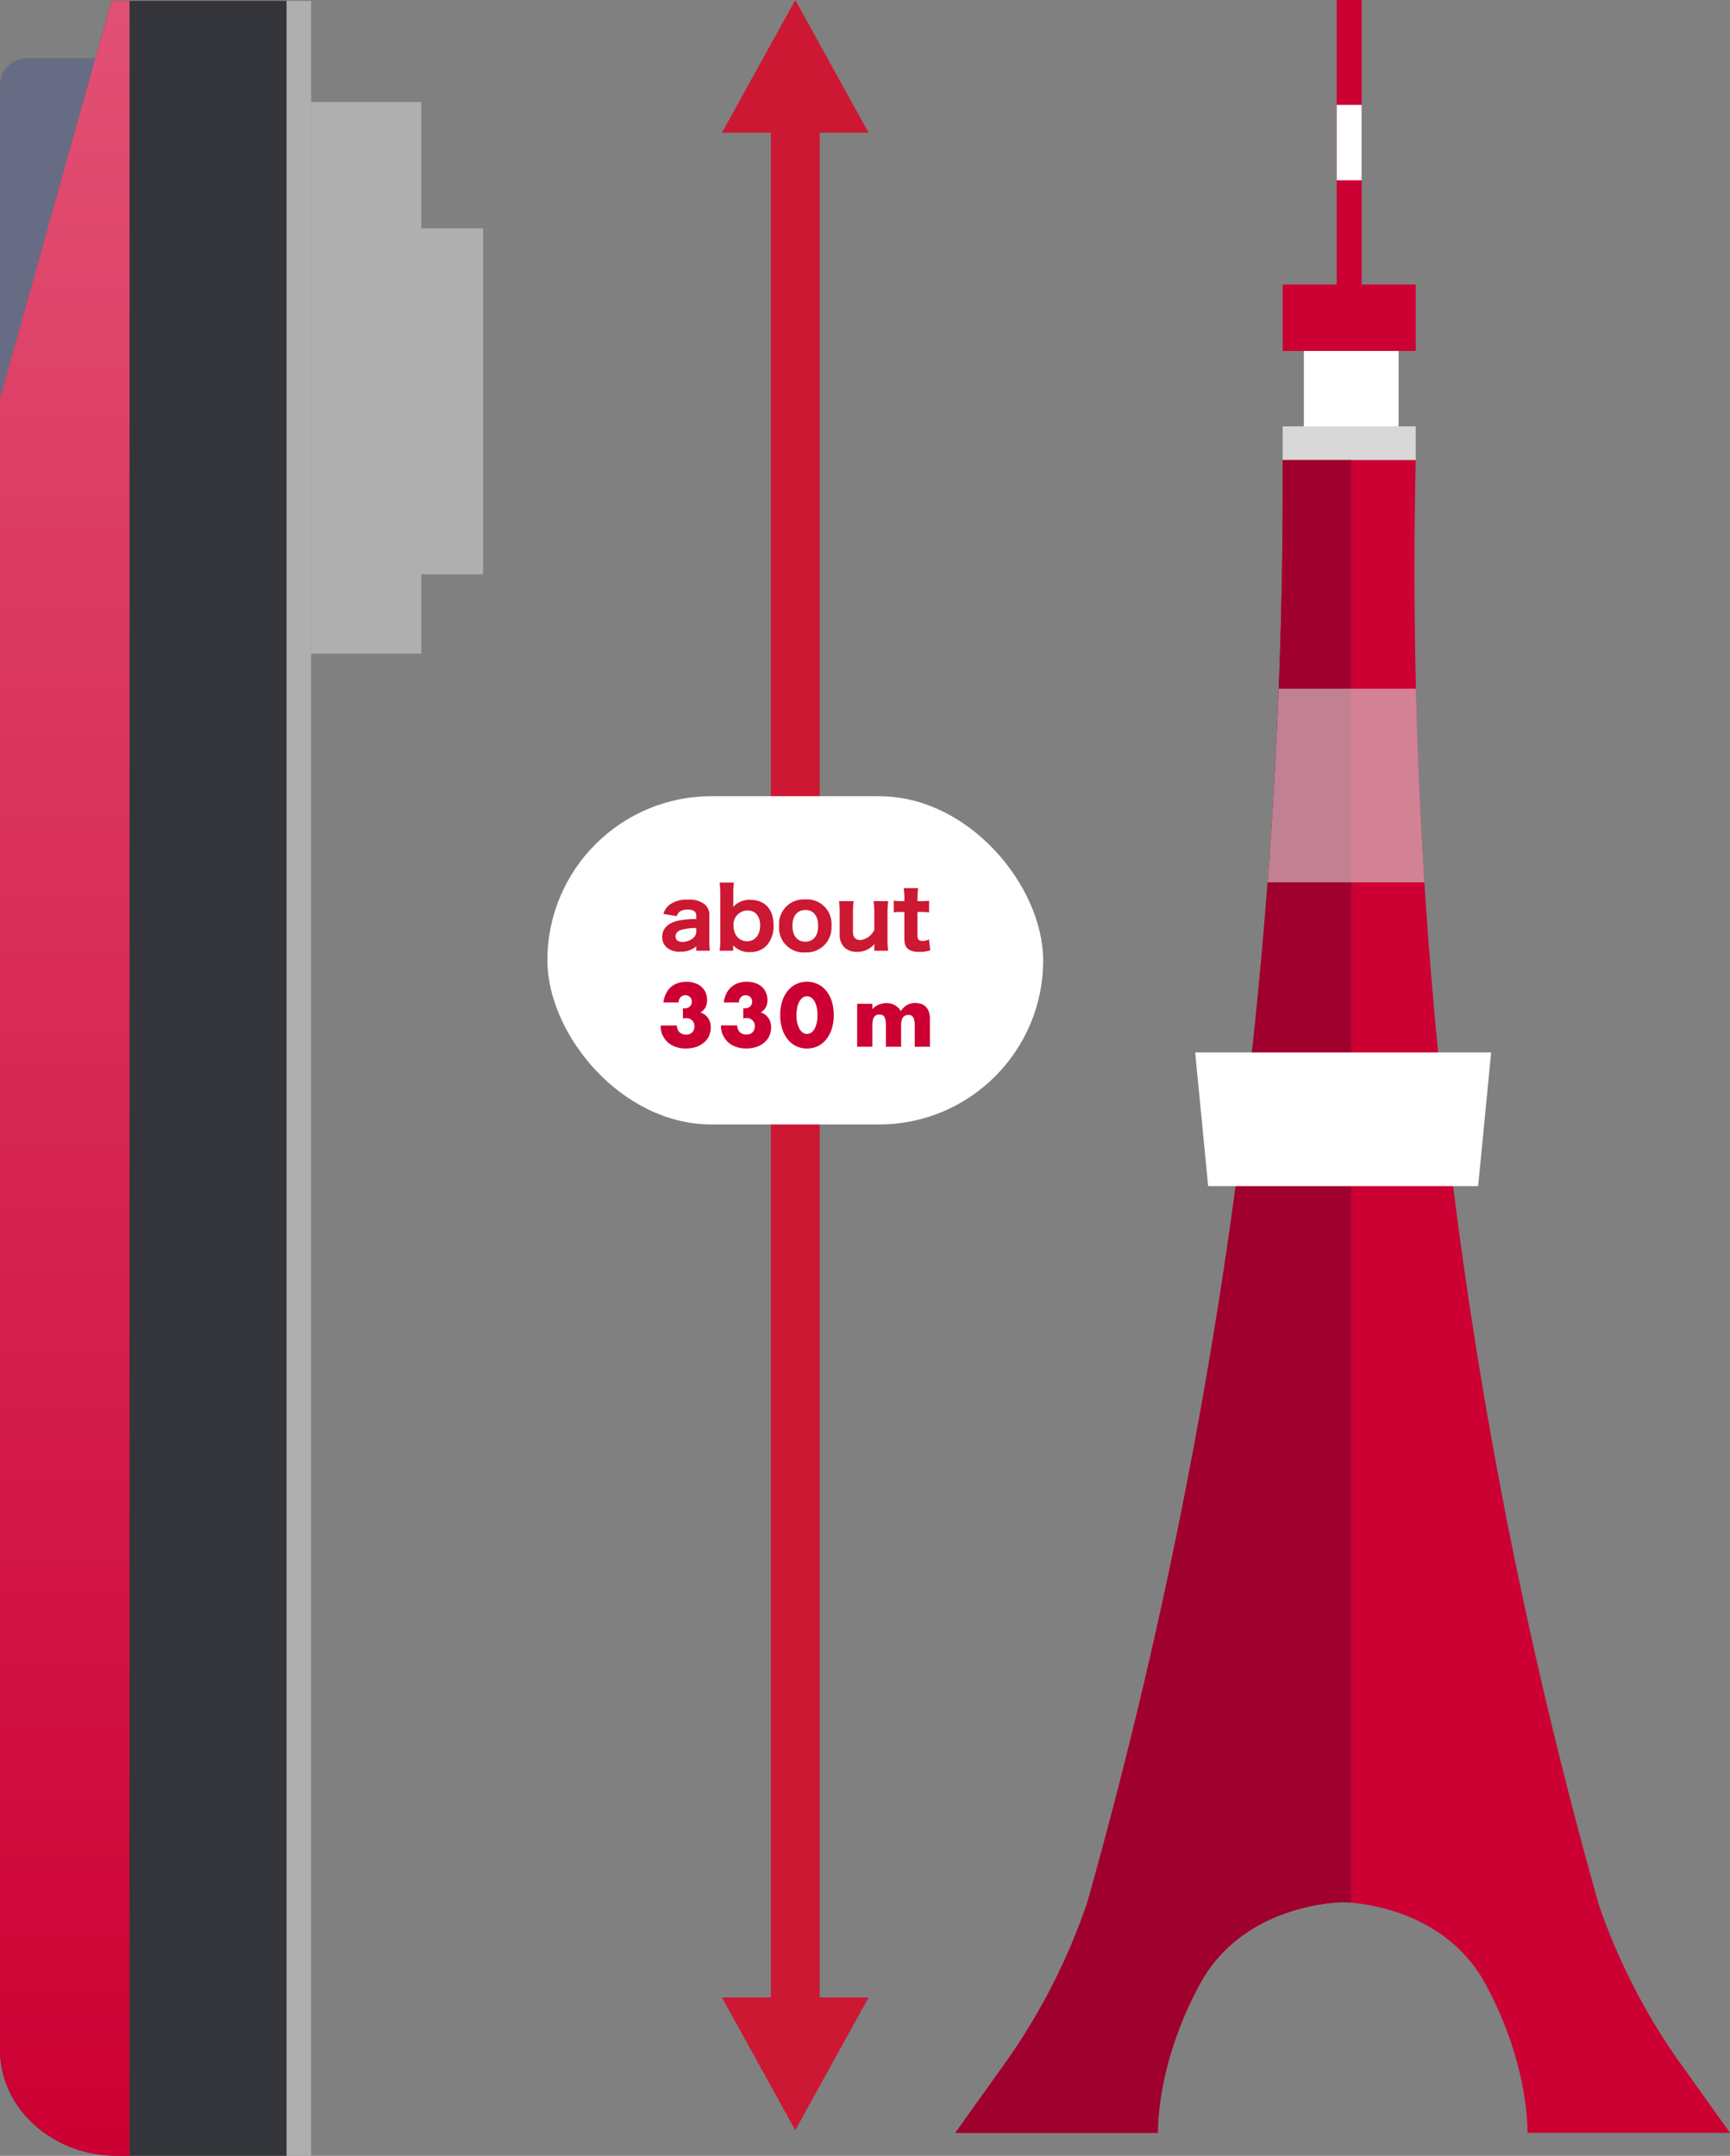
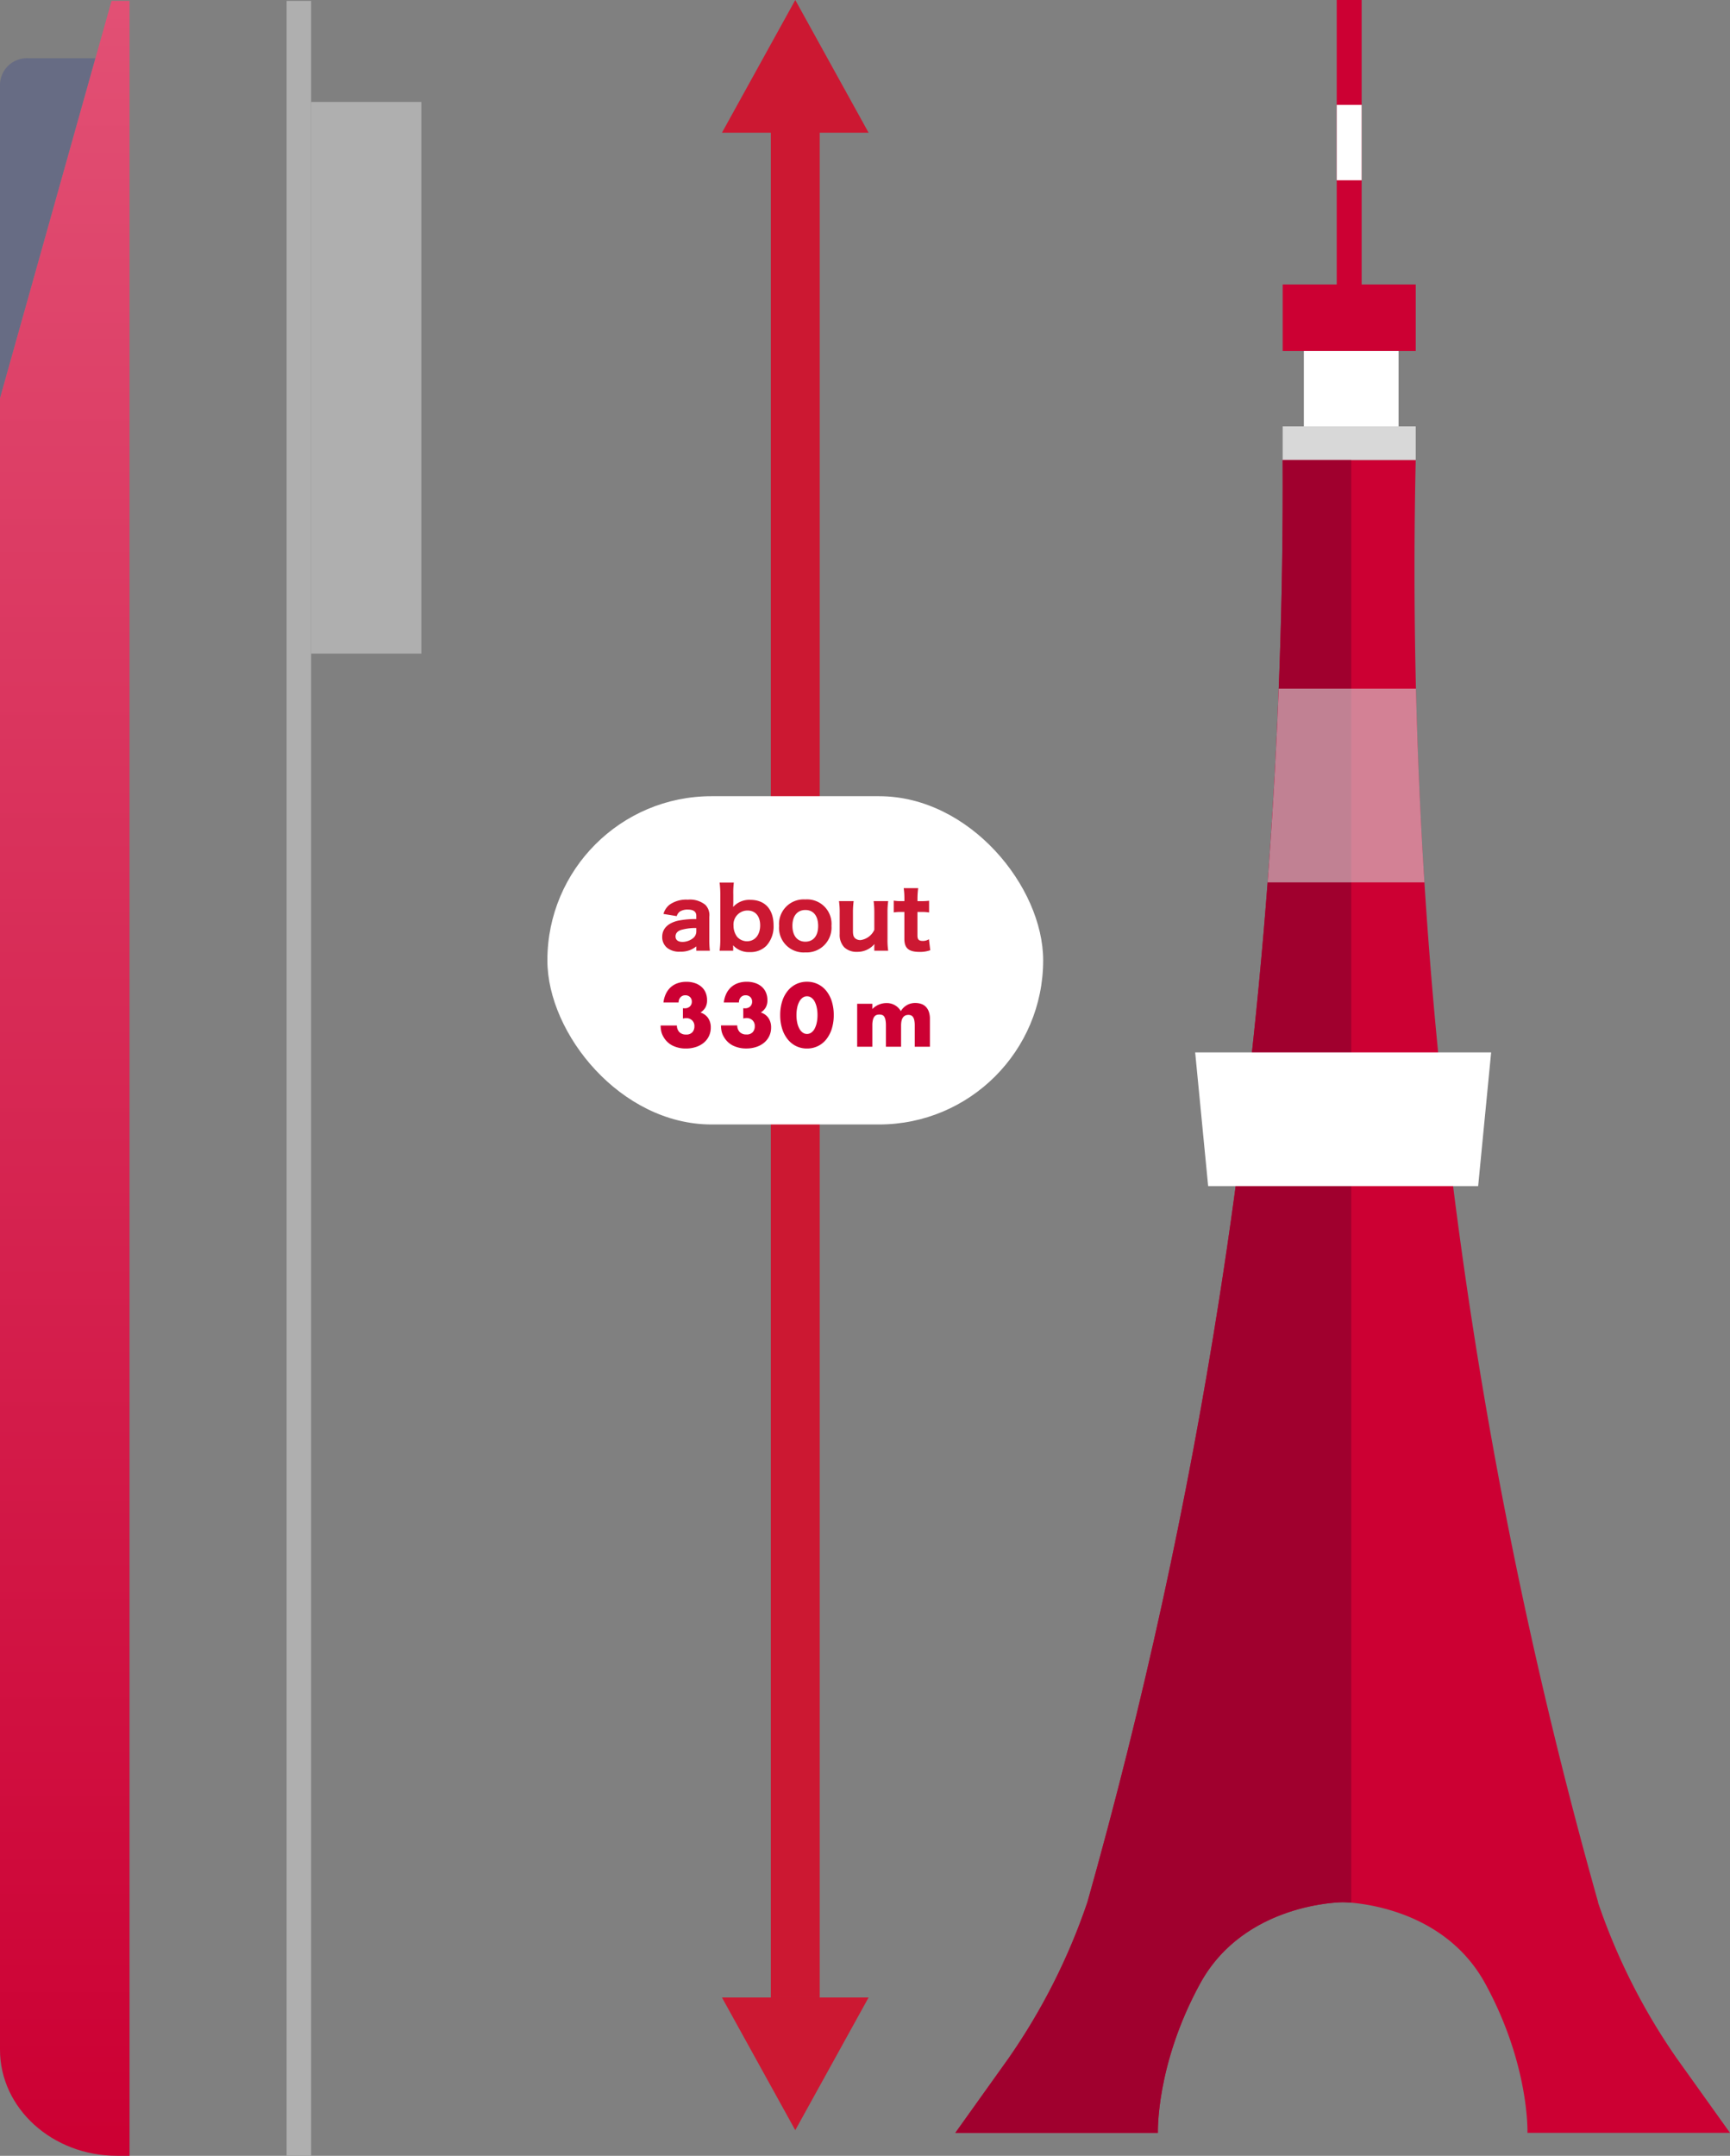
<svg xmlns="http://www.w3.org/2000/svg" width="247.749" height="308.667" viewBox="0 0 247.749 308.667">
  <rect x="0" y="0" width="247.749" height="308.667" fill="#808080" stroke="none" />
  <defs>
    <clipPath id="a">
      <rect width="116.259" height="308.666" fill="none" />
    </clipPath>
    <clipPath id="b">
      <path d="M55.677,98.476a752.923,752.923,0,0,1-9.066,120,742.064,742.064,0,0,1-18.9,86.49A89.308,89.308,0,0,1,16.428,327.3L8.8,337.982h29.01s-.324-9.724,6.045-21.373,20.416-11.647,20.416-11.647,14.048,0,20.416,11.647,6.045,21.373,6.045,21.373h29.01L112.108,327.3a89.308,89.308,0,0,1-11.279-22.334h.026A697.789,697.789,0,0,1,82,216.514,707.714,707.714,0,0,1,74.731,98.476Z" transform="translate(-8.797 -98.476)" fill="none" />
    </clipPath>
    <linearGradient id="d" x1="0.009" y1="18.935" x2="1.009" y2="18.935" gradientUnits="objectBoundingBox">
      <stop offset="0" stop-color="#c03" />
      <stop offset="1" stop-color="#e25175" />
    </linearGradient>
  </defs>
  <g transform="translate(-399.611 -1175)">
    <g transform="translate(531.101 1175)">
      <rect width="19.054" height="9.52" transform="translate(52.198 40.732)" fill="#c03" />
      <rect width="3.57" height="42.805" transform="translate(59.939 0)" fill="#c03" />
      <rect width="3.57" height="10.794" transform="translate(59.939 15.019)" fill="#fff" />
      <rect width="13.566" height="10.794" transform="translate(55.233 50.251)" fill="#fff" />
      <rect width="19.054" height="4.831" transform="translate(52.198 61.046)" fill="#d8d8d8" />
      <g transform="translate(0 0)">
        <g clip-path="url(#a)">
          <path d="M119.739,337.982,112.108,327.3a89.306,89.306,0,0,1-11.279-22.334h.026A697.763,697.763,0,0,1,82,216.513,707.775,707.775,0,0,1,74.731,98.476H55.678a753,753,0,0,1-9.067,120,742.2,742.2,0,0,1-18.9,86.49A89.306,89.306,0,0,1,16.428,327.3L8.8,337.982h29.01s-.324-9.725,6.045-21.373,20.416-11.648,20.416-11.648,14.048,0,20.416,11.648,6.045,21.373,6.045,21.373Z" transform="translate(-3.48 -32.6)" fill="#c03" />
        </g>
      </g>
      <g transform="translate(5.317 65.876)">
        <g clip-path="url(#b)">
          <rect width="62.017" height="247.9" transform="translate(-5.317 -5.11)" fill="#a0002e" />
          <rect width="43.993" height="27.727" transform="translate(33.663 32.737)" fill="#d8d8d8" opacity="0.598" />
        </g>
      </g>
      <g transform="translate(0 0)">
        <g clip-path="url(#a)">
          <path d="M106.155,244.387H67.488l-1.859-19.14h42.386Z" transform="translate(-25.962 -74.566)" fill="#fff" />
        </g>
      </g>
    </g>
    <g transform="translate(502.92 1175)">
      <path d="M10.5,0,21,19H0Z" transform="translate(0.08)" fill="#cc1832" />
      <rect width="7" height="272" transform="translate(7.08 14)" fill="#cc1832" />
      <path d="M10.5,0,21,19H0Z" transform="translate(21.08 305) rotate(180)" fill="#cc1832" />
    </g>
    <rect width="71" height="47" rx="23.5" transform="translate(478 1289)" fill="#fff" />
    <path d="M3.588-5.52a1.342,1.342,0,0,0,.162.012h.114a1,1,0,0,0,.72-.264.9.9,0,0,0,.276-.684.881.881,0,0,0-.258-.66.913.913,0,0,0-.666-.252.9.9,0,0,0-.7.288,1.058,1.058,0,0,0-.264.744H.8A3.893,3.893,0,0,1,1.158-7.6a3.018,3.018,0,0,1,.69-.93A2.878,2.878,0,0,1,2.832-9.1,3.747,3.747,0,0,1,4.08-9.3,3.761,3.761,0,0,1,5.3-9.114a2.742,2.742,0,0,1,.936.528,2.3,2.3,0,0,1,.6.828,2.711,2.711,0,0,1,.21,1.086A2.056,2.056,0,0,1,6.8-5.61a2.209,2.209,0,0,1-.7.714,2.006,2.006,0,0,1,1.086.774,2.339,2.339,0,0,1,.39,1.374,2.8,2.8,0,0,1-.264,1.224,2.792,2.792,0,0,1-.738.948A3.4,3.4,0,0,1,5.442.036,4.55,4.55,0,0,1,4.008.252,4.256,4.256,0,0,1,2.124-.156,3.082,3.082,0,0,1,.78-1.452a2.591,2.591,0,0,1-.306-.792,4.15,4.15,0,0,1-.078-.8H2.724a1.343,1.343,0,0,0,.372.966,1.3,1.3,0,0,0,.936.33,1.138,1.138,0,0,0,.912-.336,1.228,1.228,0,0,0,.288-.828A1.108,1.108,0,0,0,4.884-3.8a1.227,1.227,0,0,0-.828-.3,1.386,1.386,0,0,0-.228.018l-.24.042Zm8.64,0a1.342,1.342,0,0,0,.162.012H12.5a1,1,0,0,0,.72-.264.9.9,0,0,0,.276-.684.881.881,0,0,0-.258-.66.913.913,0,0,0-.666-.252.9.9,0,0,0-.7.288,1.058,1.058,0,0,0-.264.744H9.444A3.893,3.893,0,0,1,9.8-7.6a3.018,3.018,0,0,1,.69-.93,2.878,2.878,0,0,1,.984-.576,3.747,3.747,0,0,1,1.248-.2,3.761,3.761,0,0,1,1.218.186,2.742,2.742,0,0,1,.936.528,2.3,2.3,0,0,1,.6.828,2.711,2.711,0,0,1,.21,1.086,2.056,2.056,0,0,1-.246,1.062,2.209,2.209,0,0,1-.7.714,2.006,2.006,0,0,1,1.086.774,2.339,2.339,0,0,1,.39,1.374,2.8,2.8,0,0,1-.264,1.224,2.792,2.792,0,0,1-.738.948,3.4,3.4,0,0,1-1.128.612,4.55,4.55,0,0,1-1.434.216,4.256,4.256,0,0,1-1.884-.408,3.082,3.082,0,0,1-1.344-1.3,2.591,2.591,0,0,1-.306-.792,4.15,4.15,0,0,1-.078-.8h2.328a1.343,1.343,0,0,0,.372.966,1.3,1.3,0,0,0,.936.33,1.138,1.138,0,0,0,.912-.336,1.228,1.228,0,0,0,.288-.828,1.108,1.108,0,0,0-.348-.888,1.227,1.227,0,0,0-.828-.3,1.386,1.386,0,0,0-.228.018l-.24.042Zm7.62.984a5.1,5.1,0,0,0,.108,1.092,3.176,3.176,0,0,0,.306.852,1.648,1.648,0,0,0,.474.558,1.044,1.044,0,0,0,.624.2,1.053,1.053,0,0,0,.618-.2,1.564,1.564,0,0,0,.474-.558,3.321,3.321,0,0,0,.3-.852,5.1,5.1,0,0,0,.108-1.092,5.125,5.125,0,0,0-.108-1.086,3.215,3.215,0,0,0-.3-.852,1.577,1.577,0,0,0-.474-.552,1.053,1.053,0,0,0-.618-.2,1.044,1.044,0,0,0-.624.2,1.663,1.663,0,0,0-.474.552,3.079,3.079,0,0,0-.306.852A5.125,5.125,0,0,0,19.848-4.536Zm-2.328,0A6.421,6.421,0,0,1,17.8-6.5,4.532,4.532,0,0,1,18.594-8a3.573,3.573,0,0,1,1.212-.966,3.5,3.5,0,0,1,1.554-.342,3.512,3.512,0,0,1,1.548.342A3.5,3.5,0,0,1,24.12-8,4.6,4.6,0,0,1,24.906-6.5a6.421,6.421,0,0,1,.282,1.962,6.421,6.421,0,0,1-.282,1.962,4.669,4.669,0,0,1-.786,1.512,3.47,3.47,0,0,1-1.212.972A3.512,3.512,0,0,1,21.36.252,3.5,3.5,0,0,1,19.806-.09a3.543,3.543,0,0,1-1.212-.972A4.6,4.6,0,0,1,17.8-2.574,6.421,6.421,0,0,1,17.52-4.536Z" transform="translate(493.823 1324.874)" fill="#c03" />
    <path d="M.744-6.156H2.916V-5.4a2.809,2.809,0,0,1,1.992-.852A2.317,2.317,0,0,1,7-5.1,2.329,2.329,0,0,1,9.084-6.264a2.6,2.6,0,0,1,.816.126,1.677,1.677,0,0,1,.66.4,1.9,1.9,0,0,1,.438.7A2.982,2.982,0,0,1,11.16-4V0H8.988V-3.036A3.677,3.677,0,0,0,8.922-3.8a1.213,1.213,0,0,0-.192-.468A.636.636,0,0,0,8.436-4.5a1.063,1.063,0,0,0-.36-.06q-1.044,0-1.044,1.524V0H4.86V-3.036A4.132,4.132,0,0,0,4.8-3.81,1.426,1.426,0,0,0,4.626-4.3a.582.582,0,0,0-.294-.246,1.218,1.218,0,0,0-.42-.066,1.207,1.207,0,0,0-.384.06.681.681,0,0,0-.318.234,1.276,1.276,0,0,0-.216.48,3.329,3.329,0,0,0-.078.8V0H.744Z" transform="translate(521.621 1324.874)" fill="#c03" />
    <g transform="translate(399.611 1483.666) rotate(-90)">
      <g transform="translate(0 0)">
-         <path d="M15.19,0H251.636l56.906,15.974V41.056H0V16.739C0,7.493,6.8,0,15.19,0Z" transform="translate(0 0)" fill="#34353a" />
        <path d="M430.534,13.668V4.033A3.862,3.862,0,0,0,426.87,0H381.84l48.694,13.668Z" transform="translate(-130.204 0)" fill="#676c84" />
        <path d="M15.19,0H251.636l56.906,15.974v2.577H0V16.745C0,7.493,6.8,0,15.19,0Z" transform="translate(0 0)" fill="url(#d)" />
        <rect width="308.542" height="3.506" transform="translate(308.542 44.556) rotate(180)" fill="#afafaf" />
        <rect width="78.989" height="15.783" transform="translate(294.07 60.339) rotate(180)" fill="#afafaf" />
-         <rect width="49.551" height="24.634" transform="translate(275.98 69.189) rotate(180)" fill="#afafaf" />
      </g>
    </g>
    <path d="M5.328.252H7.272a12.448,12.448,0,0,1-.084-1.6V-4.6a2.09,2.09,0,0,0-.564-1.716,3.483,3.483,0,0,0-2.508-.744,4.142,4.142,0,0,0-2.592.7,2.557,2.557,0,0,0-.9,1.344l1.9.312a1.273,1.273,0,0,1,.456-.66A2.052,2.052,0,0,1,4.1-5.64c.816,0,1.224.288,1.224.876v.48a12.563,12.563,0,0,0-2.58.228C1.26-3.72.444-2.9.444-1.74A1.981,1.981,0,0,0,1.128-.18a2.734,2.734,0,0,0,1.9.564,3.362,3.362,0,0,0,2.3-.756Zm0-2.8a1.237,1.237,0,0,1-.492,1.02,2.446,2.446,0,0,1-1.476.516c-.648,0-1.008-.276-1.008-.78,0-.456.288-.78.84-.948A7.544,7.544,0,0,1,5.328-3Zm5.28,2.8V-.192c0-.06-.012-.276-.012-.336a3.023,3.023,0,0,0,2.388.972,3.175,3.175,0,0,0,2.376-.9,4.085,4.085,0,0,0,1.032-2.928c0-2.3-1.236-3.648-3.324-3.648A3.1,3.1,0,0,0,10.6-6.012c.012-.3.024-.528.024-.7V-7.764A12.007,12.007,0,0,1,10.7-9.5H8.664a13.4,13.4,0,0,1,.1,1.728V-1.5a12.175,12.175,0,0,1-.1,1.752Zm3.864-3.636c0,1.368-.756,2.28-1.884,2.28a1.871,1.871,0,0,1-1.452-.684,2.664,2.664,0,0,1-.48-1.548,2.008,2.008,0,0,1,2-2.172C13.788-5.508,14.472-4.7,14.472-3.384ZM20.928.492a3.562,3.562,0,0,0,3.756-3.816A3.5,3.5,0,0,0,20.94-7.092,3.525,3.525,0,0,0,17.184-3.3,3.516,3.516,0,0,0,20.928.492Zm.024-6.072c1.152,0,1.824.852,1.824,2.292,0,1.4-.684,2.244-1.836,2.244s-1.848-.864-1.848-2.28S19.8-5.58,20.952-5.58ZM30.72-6.852a12.54,12.54,0,0,1,.1,1.68v2.436a2.552,2.552,0,0,1-1.968,1.464,1.179,1.179,0,0,1-.708-.2c-.288-.216-.384-.492-.384-1.128V-5.172a12.083,12.083,0,0,1,.1-1.68h-2.1a10.925,10.925,0,0,1,.1,1.68v3.024a2.576,2.576,0,0,0,.648,1.9,2.527,2.527,0,0,0,1.836.66A3.182,3.182,0,0,0,30.84-.708c-.012.228-.024.384-.024.48v.48h1.992a10.345,10.345,0,0,1-.1-1.68V-5.172a11.646,11.646,0,0,1,.1-1.68Zm4.308-1.86a10.724,10.724,0,0,1,.1,1.548v.312H34.68a5.657,5.657,0,0,1-1.08-.072v1.692A5.765,5.765,0,0,1,34.656-5.3h.468V-1.44c0,1.332.624,1.86,2.172,1.86A4.3,4.3,0,0,0,38.832.18L38.64-1.392a1.587,1.587,0,0,1-.876.24c-.564,0-.768-.2-.768-.768V-5.3h.528a6.424,6.424,0,0,1,1.14.072v-1.68a8.36,8.36,0,0,1-1.2.06H37v-.312a12.027,12.027,0,0,1,.1-1.548Z" transform="translate(494 1310.874)" fill="#cc1832" />
  </g>
</svg>